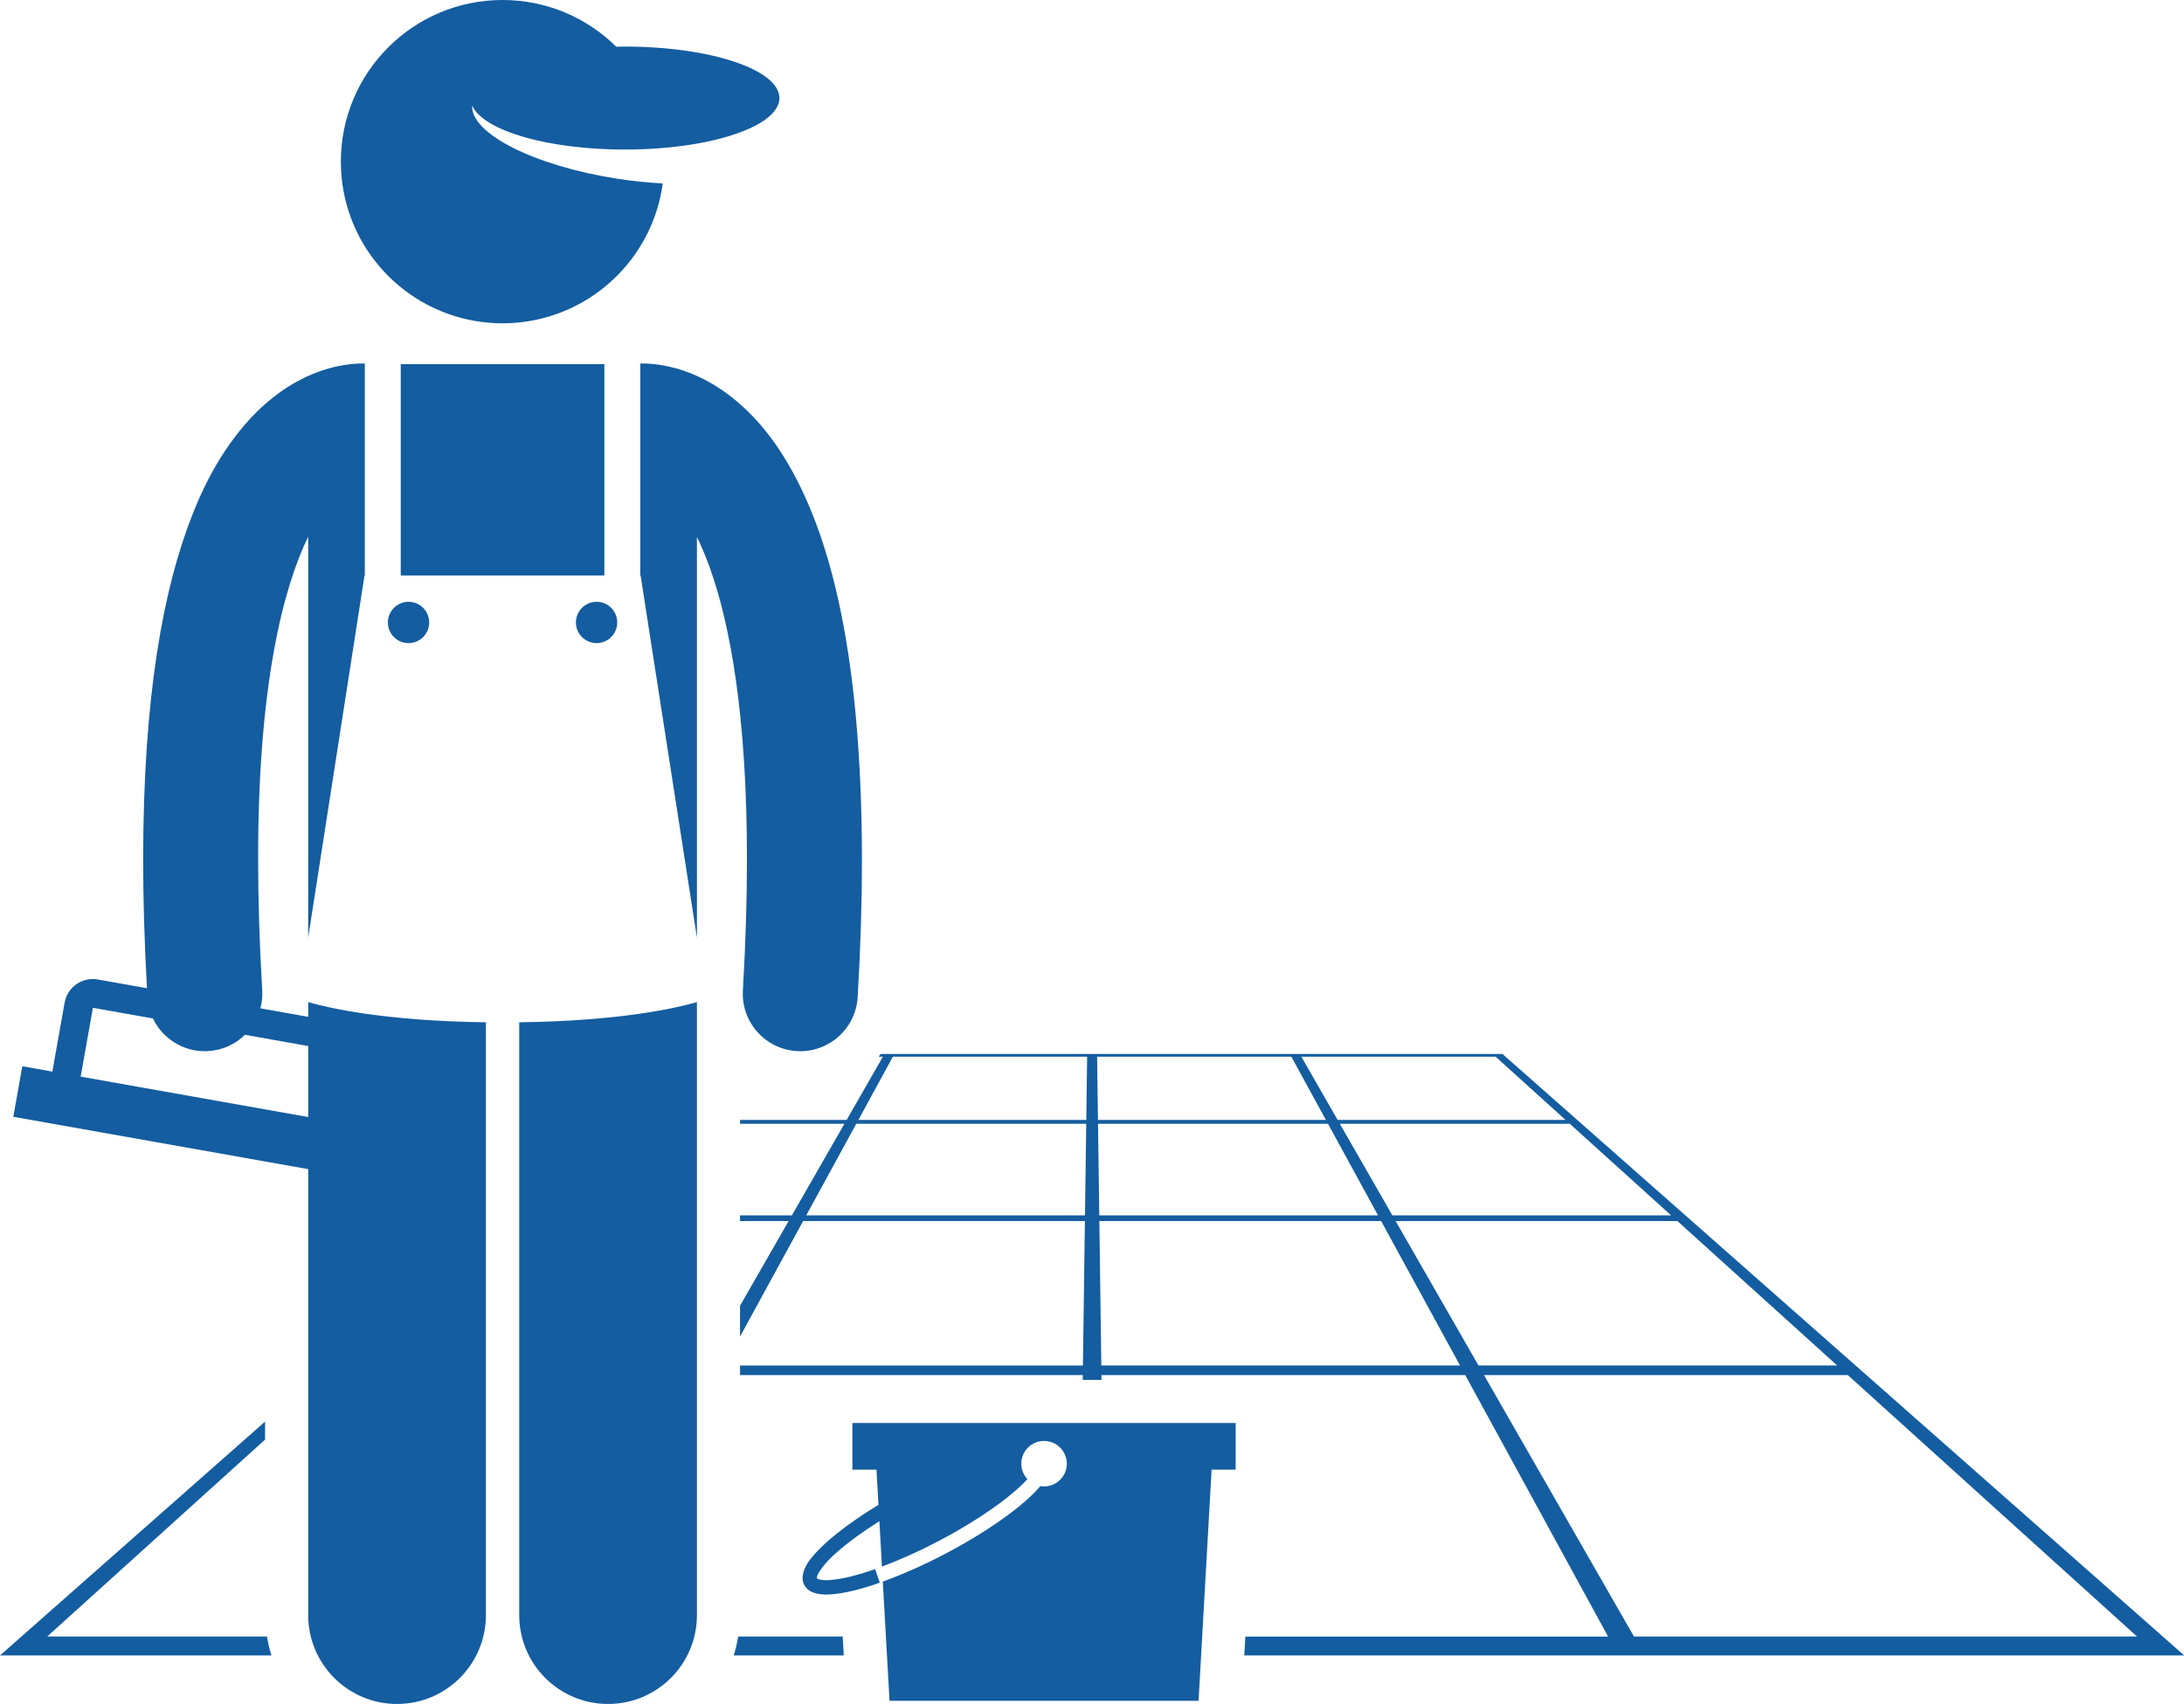
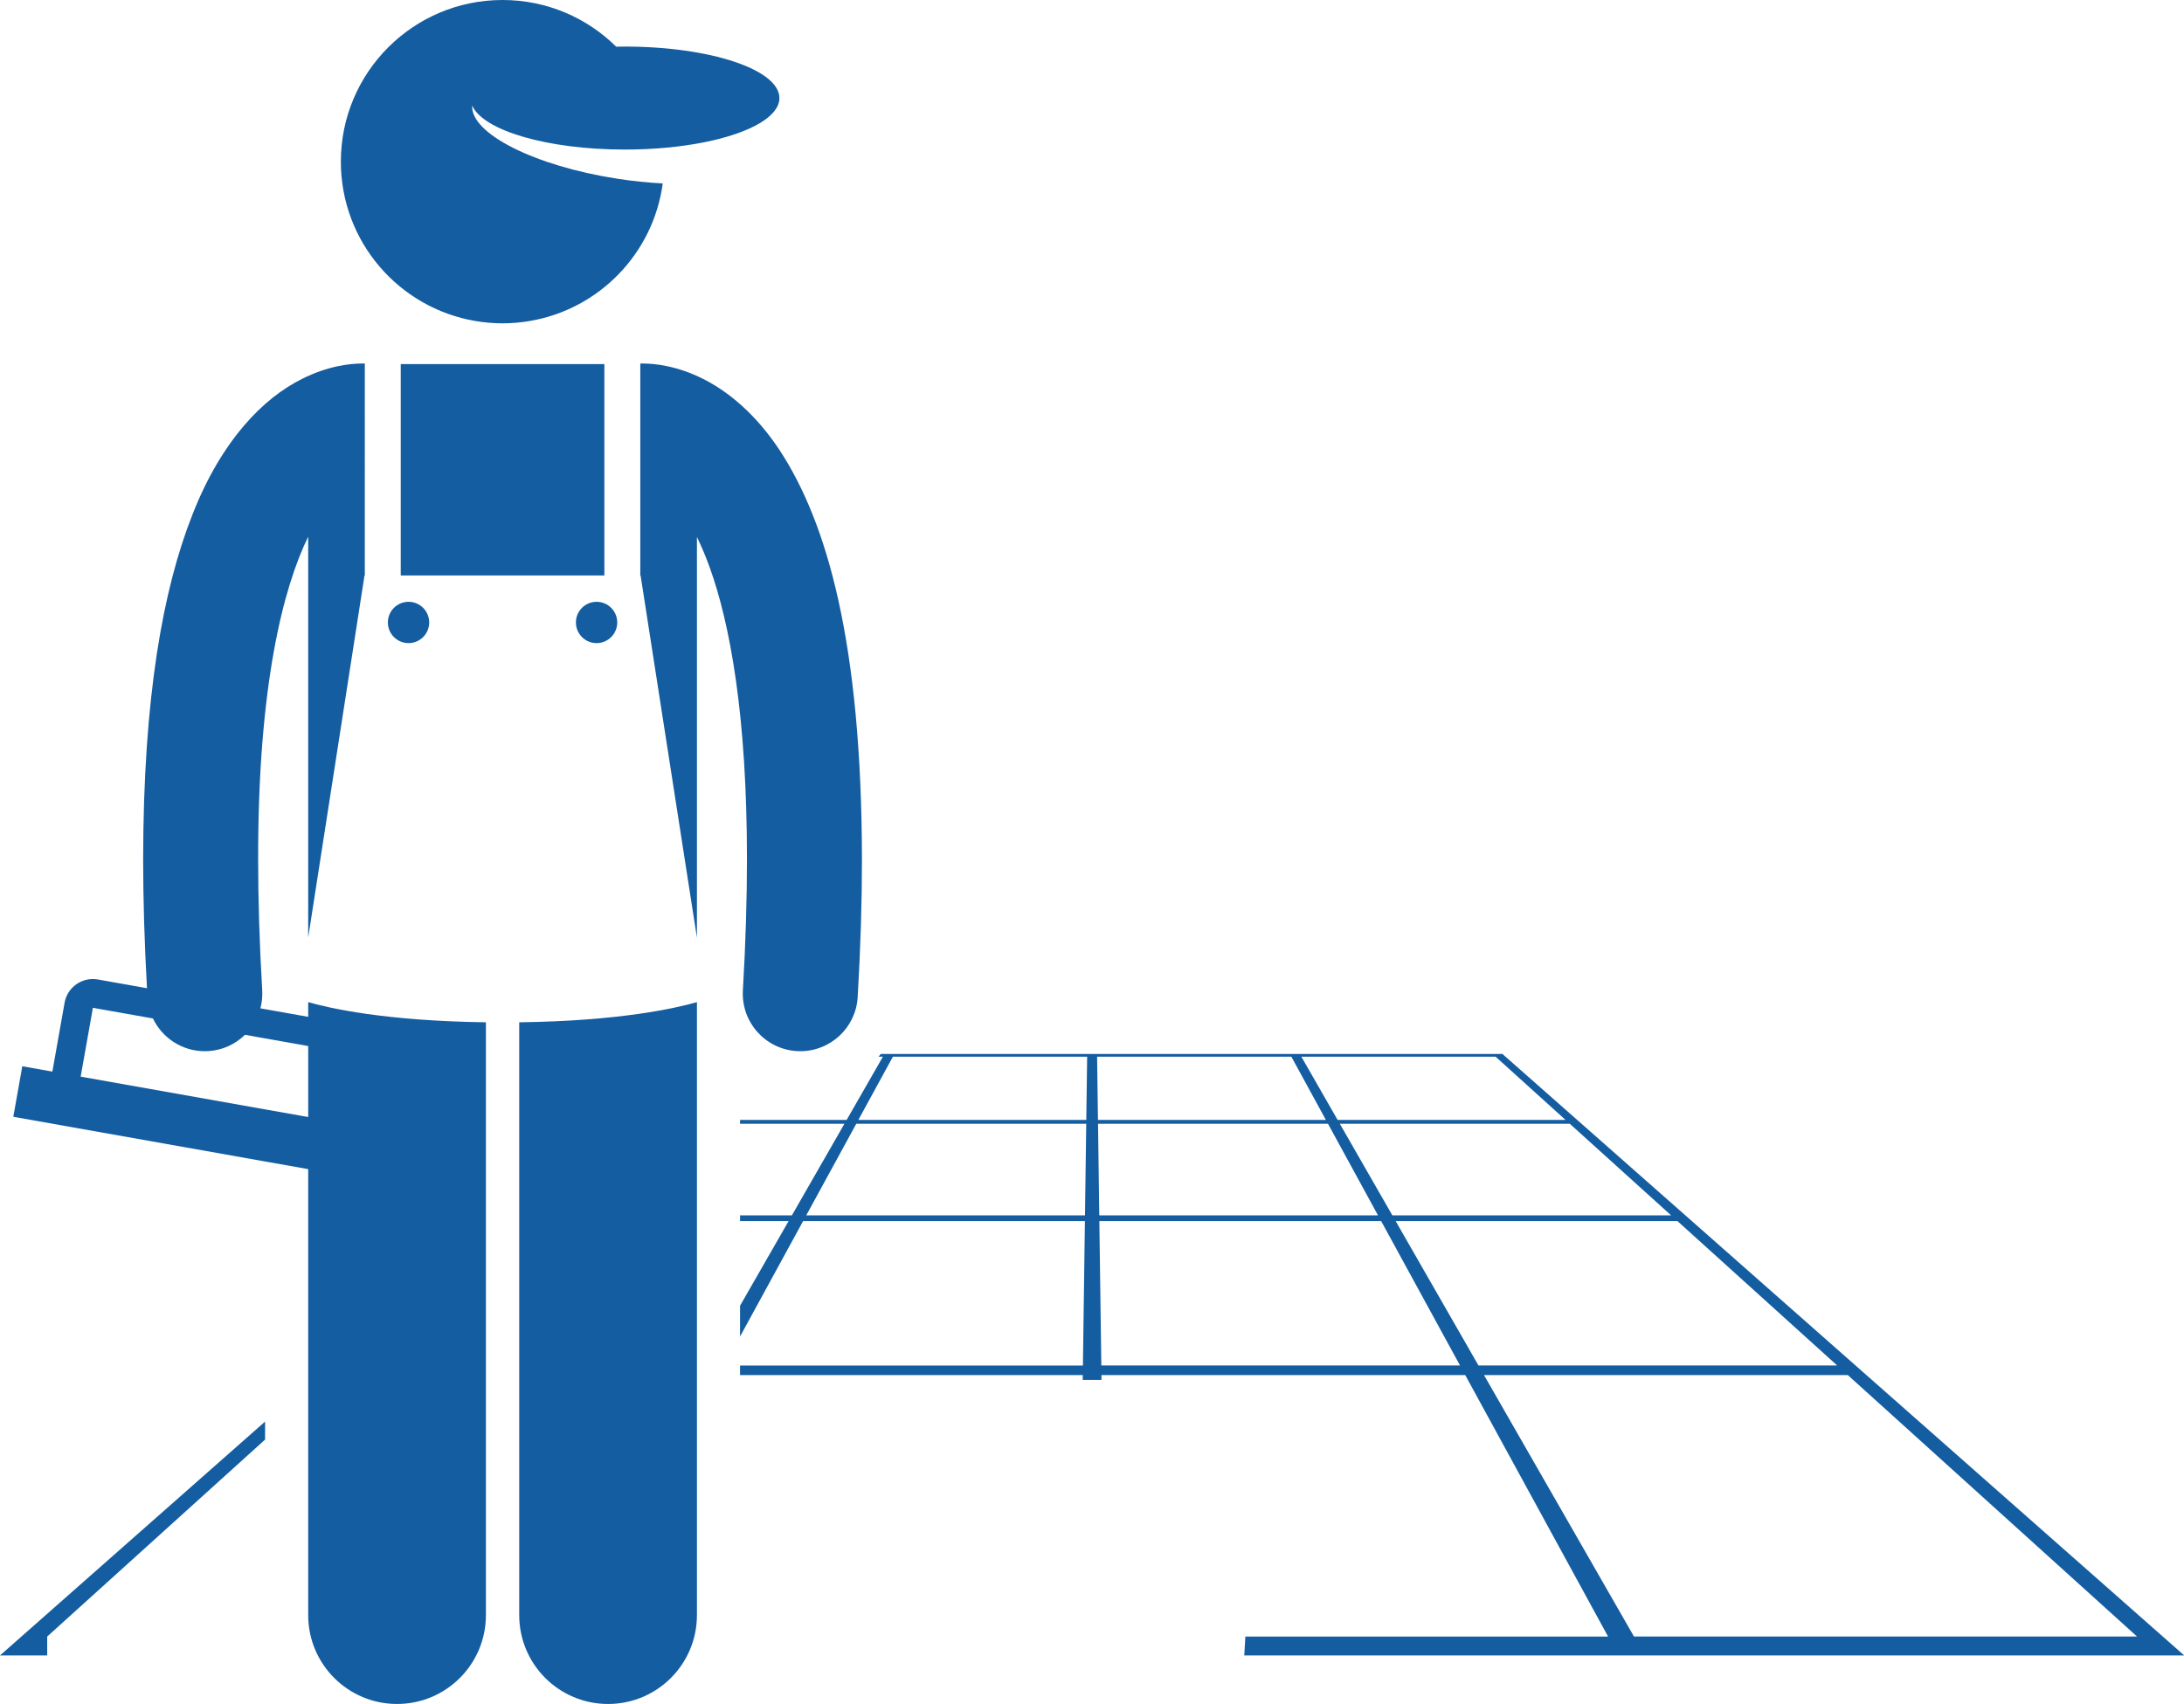
<svg xmlns="http://www.w3.org/2000/svg" fill="#145da0" height="237.2" preserveAspectRatio="xMidYMid meet" version="1" viewBox="0.0 0.0 303.9 237.2" width="303.9" zoomAndPan="magnify">
  <g id="change1_1">
    <path d="M122.562,146.686c-0.098,0.131-0.204,0.256-0.307,0.383h0.602l-5.047,8.802h-14.833v0.534h14.526l-7.311,12.747h-7.216v0.8 h6.757l-6.757,11.781v4.285l8.774-16.066h39.213l-0.275,20.099h-47.712v1.335h47.694l-0.009,0.666h2.611l-0.009-0.666h50.625 l19.875,36.391h-50.474l-0.149,2.63h130.795l-94.879-83.72H122.562z M150.974,169.151h-38.785l6.961-12.747h31.998L150.974,169.151 z M151.155,155.87H119.44l4.808-8.802h27.027L151.155,155.87z M152.66,147.068h27.028l4.807,8.802H152.78L152.66,147.068z M152.788,156.404h31.998l6.961,12.747h-38.785L152.788,156.404z M153.247,190.05l-0.275-20.099h39.213l10.977,20.099H153.247z M227.366,227.775l-20.871-36.391h50.625l40.248,36.391H227.366z M205.729,190.05l-11.527-20.099h39.213l22.228,20.099H205.729z M193.743,169.151l-7.311-12.747h32l14.098,12.747H193.743z M186.126,155.87l-5.047-8.802h27.027l9.734,8.802H186.126z" fill="inherit" />
-     <path d="M102.713,227.775c-0.148,0.898-0.347,1.779-0.62,2.63h15.317l-0.148-2.63H102.713z" fill="inherit" />
-     <path d="M6.567,227.775l30.317-27.412v-2.505L0,230.405h37.769c-0.273-0.851-0.473-1.731-0.62-2.63H6.567z" fill="inherit" />
+     <path d="M6.567,227.775l30.317-27.412v-2.505L0,230.405h37.769H6.567z" fill="inherit" />
    <path d="M42.885,224.796c0,6.83,5.537,12.363,12.363,12.363c6.828,0,12.365-5.533,12.365-12.363v-82.513 c-14.018-0.182-21.825-1.972-24.728-2.808v2.049l-6.65-1.182c0.209-0.797,0.303-1.638,0.252-2.505 c-0.391-6.651-0.567-12.709-0.567-18.222c-0.033-24.218,3.496-37.82,6.965-44.92v33.16v18.939v3.693l7.836-50.397h0.042V50.596 c-0.096-0.002-0.188-0.005-0.292-0.005c-1.777-0.004-4.891,0.35-8.438,2.141c-5.379,2.665-11.178,8.5-15.236,18.838 c-4.106,10.38-6.863,25.387-6.877,48.047c0,5.5,0.173,11.472,0.531,17.923l-6.064-1.077l-0.762-0.136 c-0.236-0.044-0.48-0.063-0.701-0.063c-1.914-0.002-3.592,1.367-3.938,3.305l-1.7,9.577l-4.184-0.743l-1.249,7.032l35.032,6.22 l6,1.065V224.796z M12.926,140.267l-0.001-0.001l1.766,0.314l6.589,1.17c1.295,2.713,4.064,4.557,7.215,4.557 c0.156,0,0.316-0.004,0.475-0.014c2.004-0.117,3.787-0.968,5.117-2.269l8.799,1.563v9.882l-6-1.065l-25.66-4.558L12.926,140.267z" fill="inherit" />
    <path d="M55.763 50.675H84.097V80.093H55.763z" fill="inherit" />
    <path d="M89.097,80.093h0.041l7.839,50.415v-3.712v-18.939V74.74c0.592,1.216,1.189,2.61,1.779,4.237 c2.82,7.813,5.191,20.631,5.182,40.64c0,5.513-0.178,11.571-0.566,18.223c-0.256,4.411,3.111,8.194,7.521,8.452 c0.158,0.009,0.316,0.014,0.473,0.014c4.205,0,7.732-3.283,7.979-7.533c0.406-6.934,0.594-13.301,0.594-19.155 c-0.041-30.183-4.861-46.887-11.436-56.933c-3.283-4.985-7.127-8.183-10.678-9.955c-3.549-1.789-6.662-2.143-8.436-2.137 c-0.104,0-0.196,0.003-0.292,0.005V80.093z" fill="inherit" />
    <path d="M96.977,224.796v-85.321c-2.901,0.836-10.708,2.627-24.728,2.809v82.513c0,6.83,5.537,12.363,12.363,12.363 C91.439,237.159,96.977,231.626,96.977,224.796z" fill="inherit" />
    <circle cx="56.847" cy="86.634" fill="inherit" r="2.875" />
    <circle cx="83.013" cy="86.634" fill="inherit" r="2.875" />
-     <path d="M111.672,219.604c-0.003,0.334,0.074,0.681,0.236,0.989c0.645,1.119,1.833,1.32,3.076,1.336 c0.586-0.001,1.235-0.064,1.937-0.174c0.586-0.092,1.206-0.216,1.869-0.377c1.114-0.272,2.334-0.643,3.635-1.098l-0.33-0.943 l-0.331-0.944h-0.002c-1.249,0.438-2.408,0.79-3.447,1.042c-0.541,0.133-1.038,0.231-1.507,0.311 c-0.702,0.119-1.326,0.184-1.823,0.184c-0.494,0.002-0.868-0.062-1.08-0.139c-0.217-0.082-0.217-0.128-0.224-0.123 c-0.002-0.012-0.009-0.012-0.012-0.063c-0.095-0.333,0.873-1.946,2.837-3.61c0.027-0.023,0.059-0.049,0.086-0.073 c1.48-1.299,3.457-2.746,5.773-4.204l0.356,6.318c2.386-0.89,5.029-2.059,7.767-3.488c5.672-2.957,10.311-6.297,12.476-8.681 c-0.525-0.566-0.854-1.316-0.854-2.149c0-1.749,1.418-3.167,3.166-3.167c1.749,0,3.167,1.418,3.167,3.167 c0,1.749-1.418,3.167-3.167,3.167c-0.174,0-0.341-0.024-0.507-0.051c-0.744,0.877-1.718,1.807-2.912,2.786 c-2.624,2.146-6.254,4.51-10.442,6.699c-3.026,1.582-5.952,2.862-8.575,3.808l0.937,16.591h43l1.816-32.174h3.35v-6.493H118.61 v6.493h3.35l0.276,4.901c-2.219,1.347-4.173,2.701-5.785,3.991c-0.449,0.358-0.879,0.713-1.271,1.06 C113.131,216.375,111.767,217.859,111.672,219.604z" fill="inherit" />
    <path d="M73.731,44.674c9.635-1.64,17.177-9.4,18.489-19.143c-2.029-0.104-4.17-0.322-6.371-0.664 c-11.52-1.792-20.401-6.306-20.145-10.171c1.524,3.461,10.442,6.12,21.247,6.12c8.154,0,15.248-1.514,18.893-3.743 c1.663-1.018,2.609-2.184,2.609-3.424c0-3.958-9.627-7.167-21.502-7.167c-0.406,0-0.803,0.013-1.203,0.02 C81.684,2.483,76.098,0,69.93,0c-12.426,0-22.5,10.074-22.5,22.5c0,11.131,8.084,20.367,18.699,22.174 C67.365,44.885,68.634,45,69.93,45C71.227,45,72.495,44.885,73.731,44.674z" fill="inherit" />
  </g>
</svg>